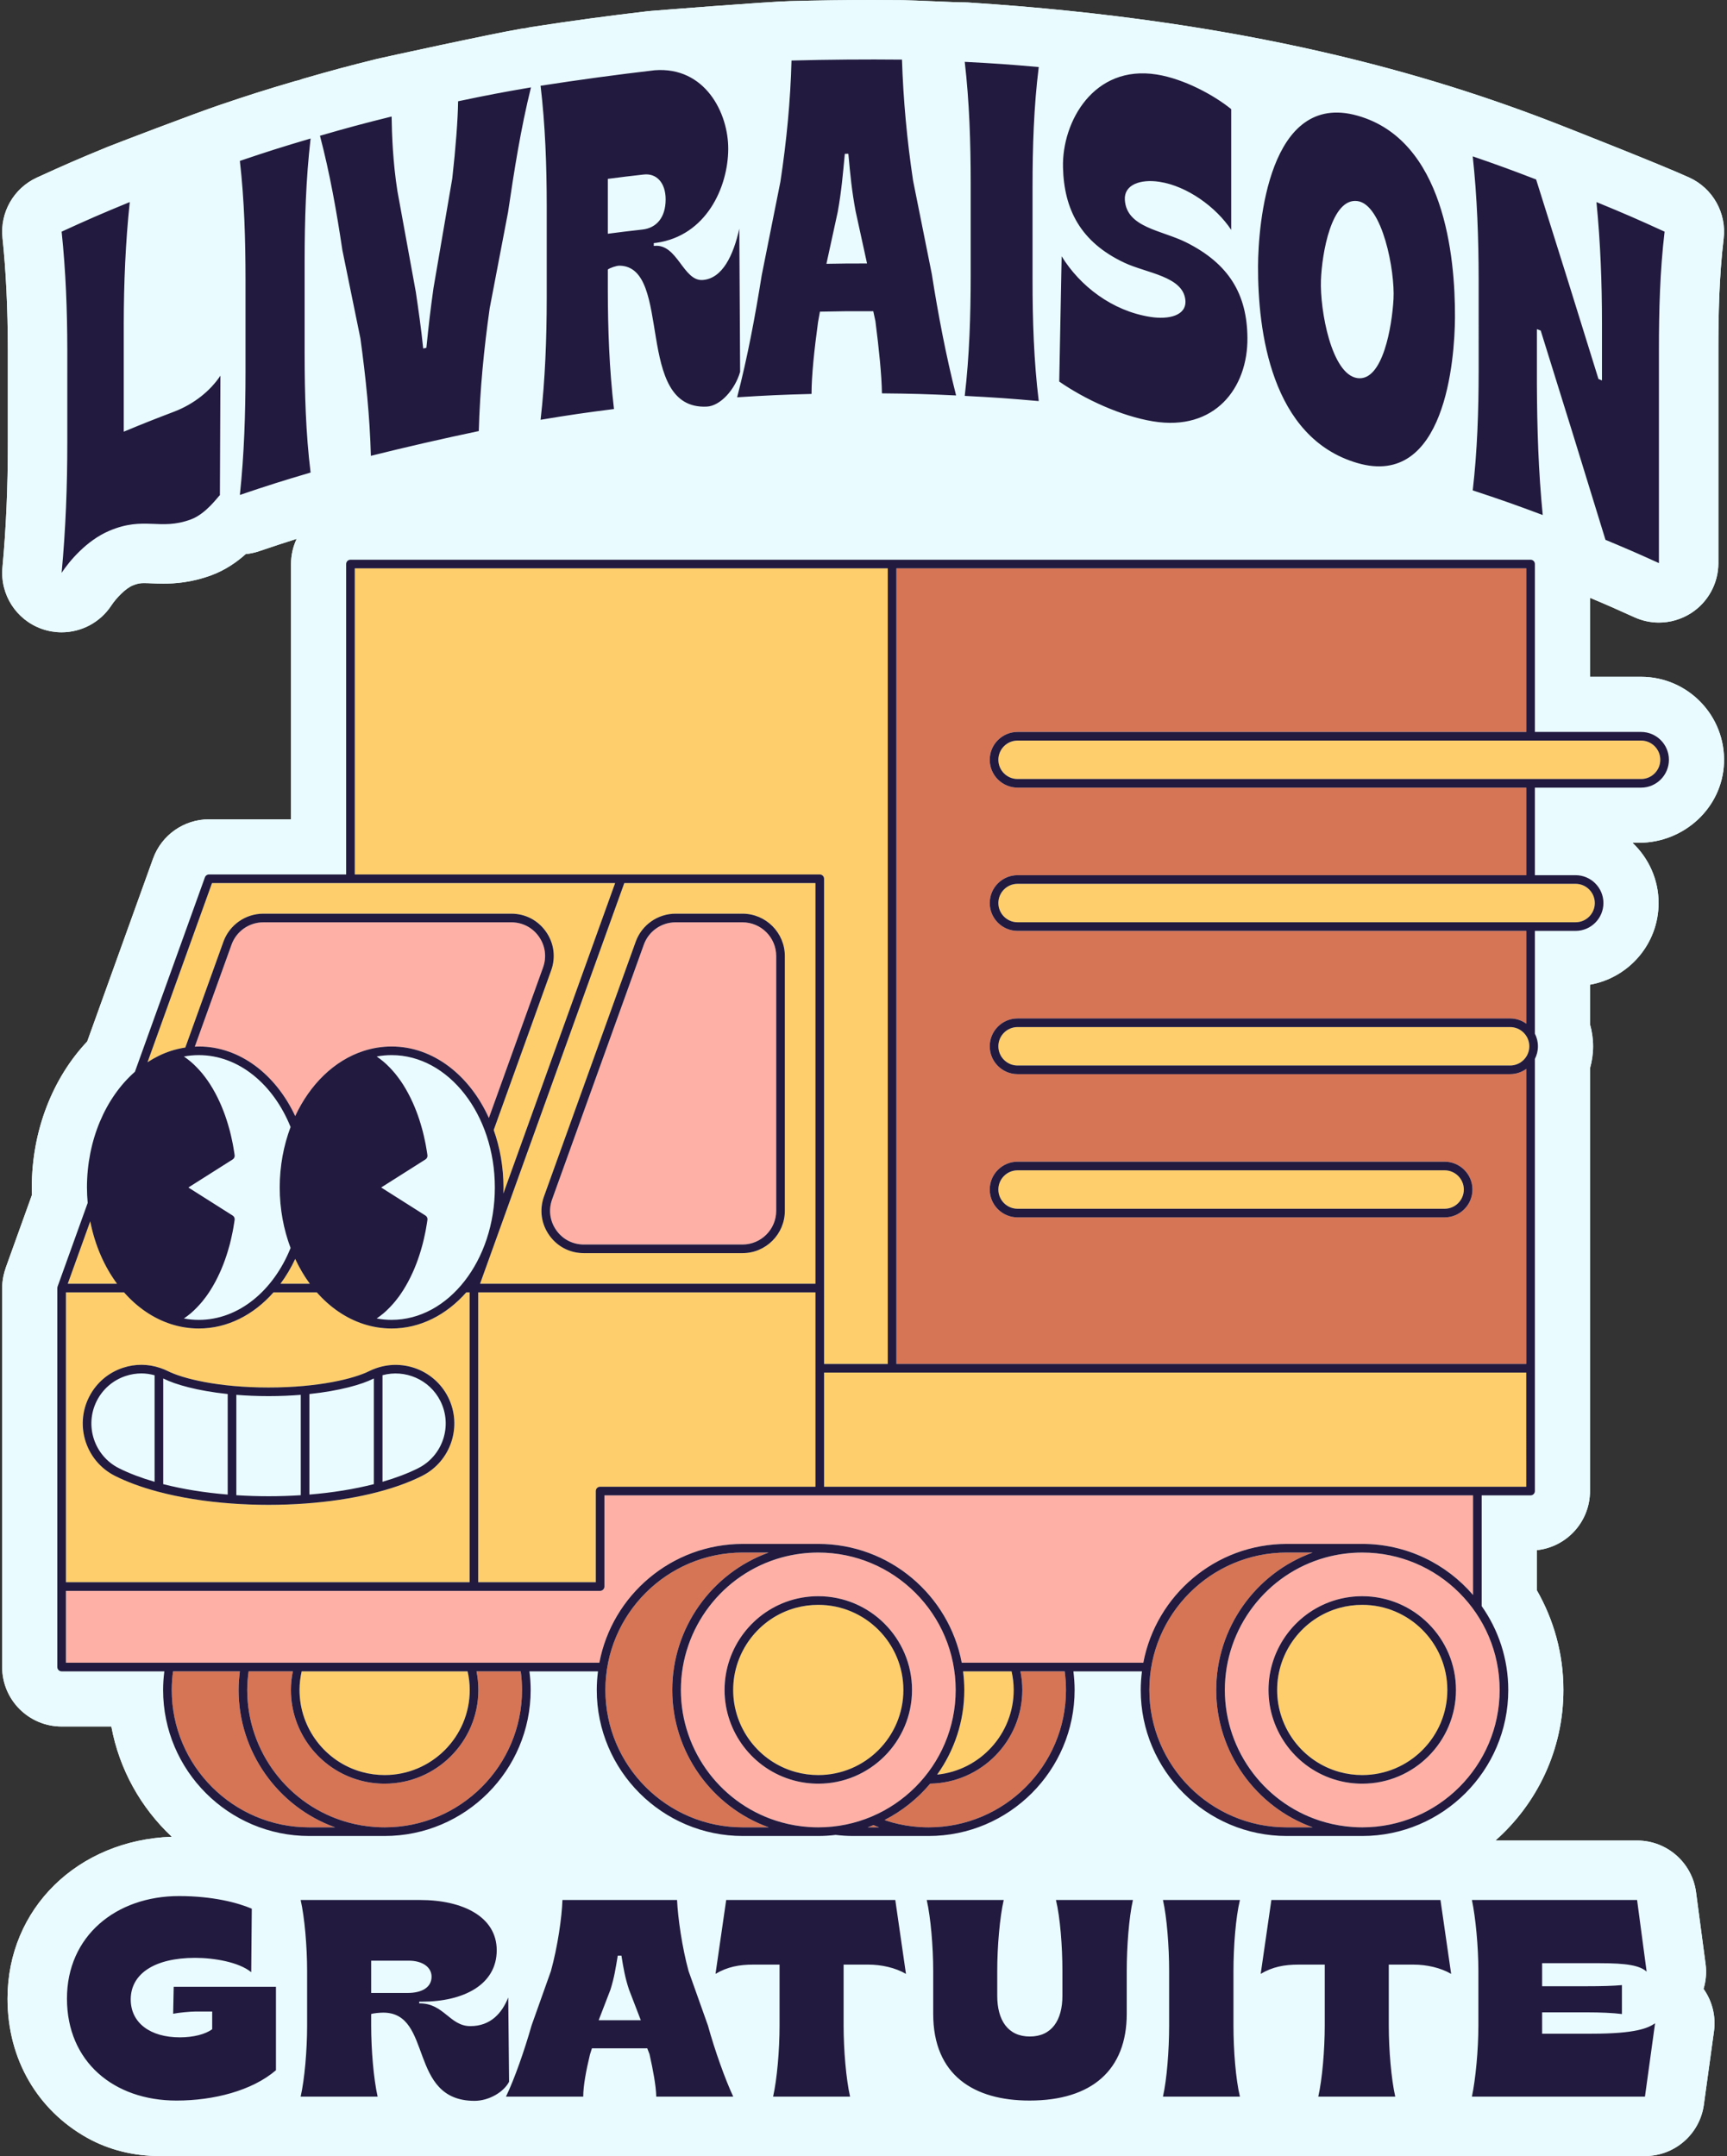
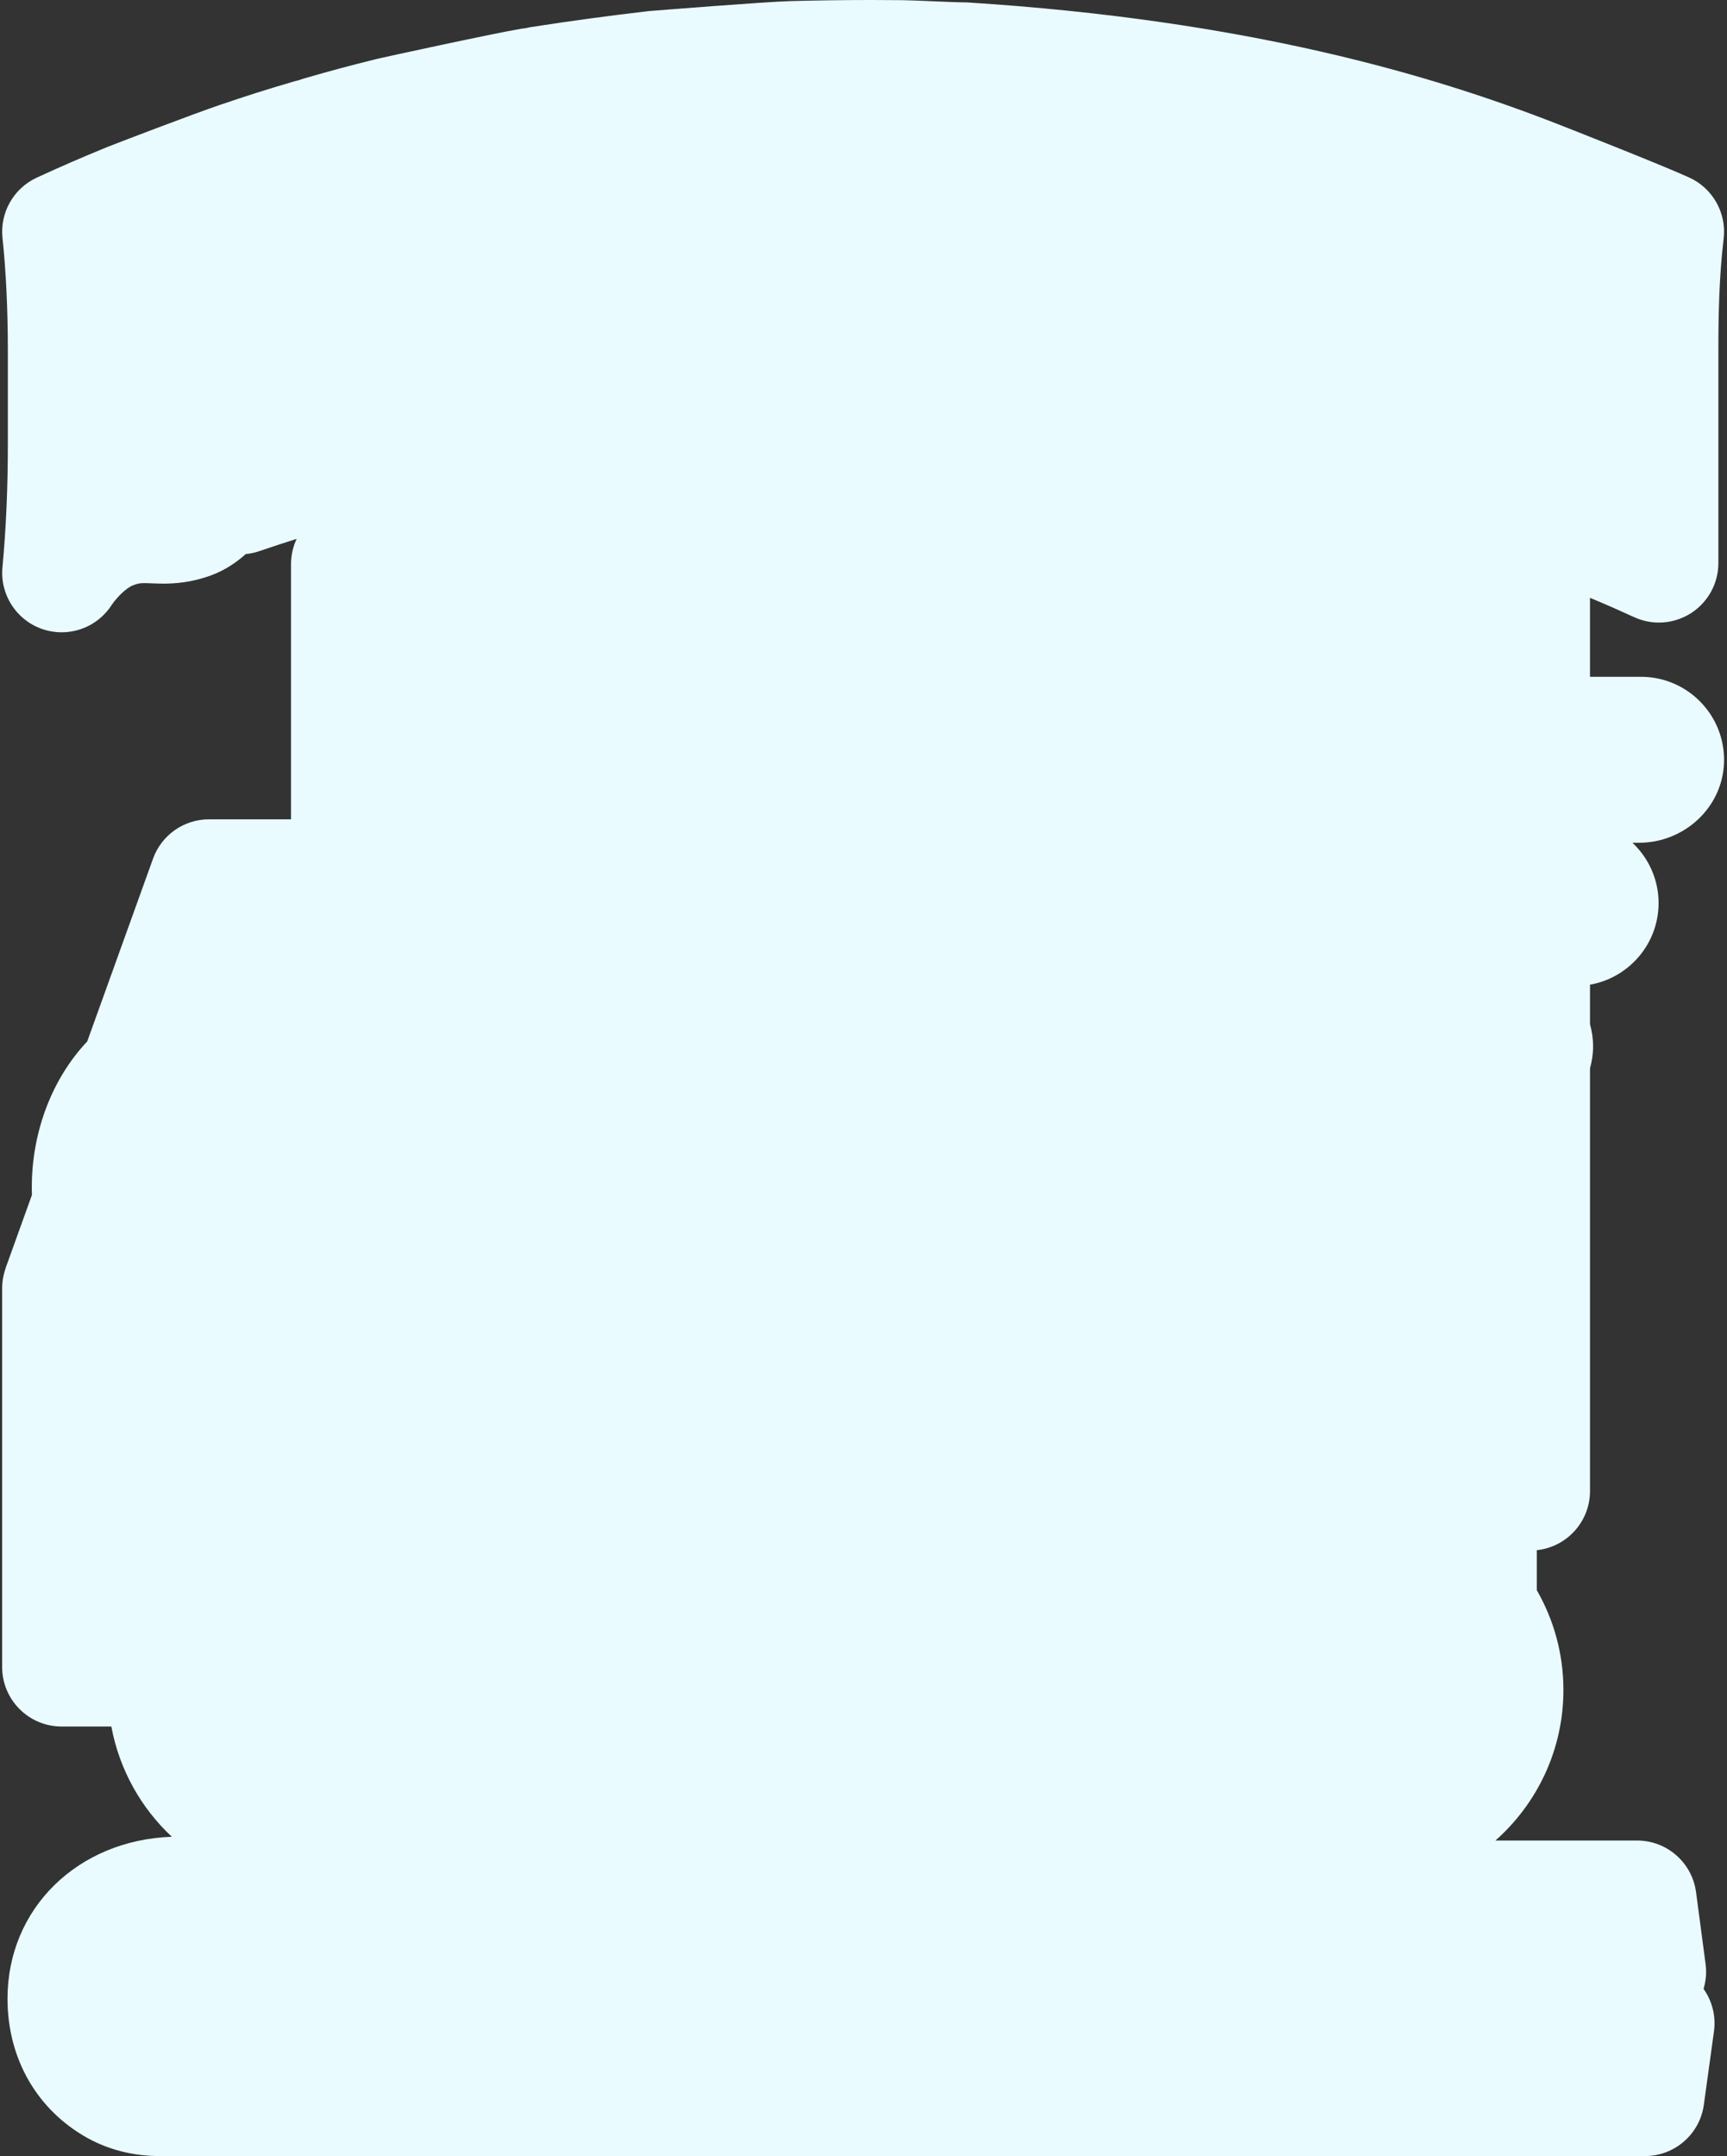
<svg xmlns="http://www.w3.org/2000/svg" height="500.0" preserveAspectRatio="xMidYMid meet" version="1.0" viewBox="-0.5 0.0 400.5 500.0" width="400.5" zoomAndPan="magnify">
  <rect x="-0.5" y="0.0" width="400.5" height="500.0" fill="#333333" stroke="none" />
  <g id="change1_1">
    <path d="M379.601,195.44h-1.524c3.713,3.516,6.057,8.469,6.057,13.975c0,9.474-6.884,17.343-15.905,18.938v9.169 c0.453,1.634,0.719,3.348,0.719,5.121c0,1.773-0.266,3.477-0.719,5.111v98.021c0,7.13-5.407,12.99-12.34,13.718v9.278 c3.919,6.825,6.175,14.723,6.175,23.133c0,13.886-6.106,26.374-15.767,34.922h32.854c6.914,0,12.753,5.121,13.669,11.966 l2.206,16.614c0.276,1.989,0.098,3.969-0.463,5.821c1.989,2.807,2.905,6.323,2.413,9.868l-2.344,17.008 c-0.936,6.815-6.775,11.897-13.66,11.897H36.519c-5.842,0-11.643-1.355-16.747-4.196c-0.035-0.019-0.07-0.039-0.104-0.058 c-11.316-6.342-18.426-18.022-18.426-32.263c0-20.888,16.27-36.754,38.104-37.532c-7.14-6.677-12.173-15.57-14.024-25.567H13.788 C6.173,400.384,0,394.211,0,386.596V298.71c0-0.492,0.029-0.965,0.079-1.438c0-0.01,0-0.02,0.01-0.039 c0.049-0.503,0.138-1.005,0.246-1.497c0.02-0.118,0.06-0.227,0.089-0.345c0.099-0.404,0.207-0.788,0.345-1.172 c0.02-0.059,0.029-0.128,0.049-0.187l6.086-16.909c-0.01-0.581-0.03-1.152-0.03-1.734c0-13.226,4.885-25.438,12.852-33.869 l15.265-42.397c1.97-5.476,7.16-9.119,12.971-9.119h19.027v-59.208c0-2.088,0.473-4.058,1.31-5.83 c-2.679,0.837-5.209,1.674-8.755,2.876c-0.995,0.335-2.029,0.552-3.053,0.65c-2.147,1.911-4.747,3.712-7.947,4.904 c-4.737,1.743-8.637,1.95-11.158,1.95c-0.926,0-1.832-0.03-2.738-0.069c-0.562-0.02-1.113-0.049-1.694-0.049 c-0.866,0-1.487,0.039-2.728,0.561c-1.625,0.69-3.772,2.895-4.915,4.639c-2.61,3.959-6.982,6.205-11.522,6.205 c-1.526,0-3.063-0.256-4.56-0.778c-5.978-2.098-9.75-7.987-9.159-14.29c0.847-9.119,1.261-18.594,1.25-28.964V81.121 C1.3,71.42,0.896,62.931,0.079,55.17c-0.62-5.889,2.59-11.513,7.967-13.985c6.411-2.935,9.77-4.392,16.309-7.081 c1.694-0.689,20.087-7.733,26.354-9.848c6.667-2.255,10.144-3.358,16.919-5.357c0.384-0.118,0.768-0.207,1.152-0.286 c0.354-0.128,0.709-0.266,1.083-0.374C76.62,16.289,80.146,15.344,87,13.64c1.093-0.266,26.364-5.781,33.307-6.963 c0.394-0.069,0.788-0.118,1.172-0.157c0.414-0.099,0.837-0.187,1.271-0.256c9.041-1.408,17.865-2.6,26.965-3.663 c0.167-0.02,0.335-0.039,0.512-0.049c0.818-0.069,26.926-2.147,32.46-2.294C188.989,0.088,195.361,0,201.635,0 c2.383,0,4.776,0.02,7.169,0.039c2.807,0.029,11.995,0.512,14.428,0.512c0.236,0,0.473,0.005,0.709,0.02 c64.847,4.118,107.507,16.771,136.754,28.186c2.457,0.959,24.188,9.504,30.579,12.428c5.446,2.501,8.657,8.223,7.948,14.162 C398.148,64.369,398,73.439,398,81.121v49.468c0,4.678-2.383,9.051-6.323,11.592c-2.265,1.447-4.855,2.196-7.465,2.196 c-1.94,0-3.88-0.414-5.702-1.241c-4.186-1.9-6.51-2.925-10.282-4.501v18.318h11.838c10.867,0,19.659,9.049,19.239,19.997 C398.906,187.359,390.019,195.44,379.601,195.44z" fill="#E9FBFF" />
  </g>
  <g id="change2_1">
-     <path d="M341.105,346.78v23.105c-6.215-7.242-15.423-11.843-25.692-11.843h-17.507 c-16.516,0-30.3,11.886-33.268,27.552h-42.111c-2.967-15.666-16.749-27.552-33.262-27.552H171.76 c-16.516,0-30.3,11.886-33.268,27.552H14.792v-16.668h123.877c0.552,0,1-0.448,1-1V346.78H341.105z M127.538,278.138 c-0.875,2.429-0.525,5.034,0.96,7.147c1.484,2.112,3.816,3.324,6.398,3.324h36.792c4.312,0,7.821-3.509,7.821-7.821v-59.08 c0-4.312-3.509-7.821-7.821-7.821h-15.522c-3.288,0-6.245,2.079-7.359,5.172L127.538,278.138z M124.479,217.211 c-1.485-2.113-3.817-3.324-6.399-3.324H60.555c-3.288,0-6.245,2.079-7.359,5.172l-8.519,23.663c0.309-0.014,0.617-0.037,0.926-0.037 c9.513,0,17.841,6.489,22.358,16.135c3.408-7.314,9.014-12.89,15.877-15.108c0,0,0.001,0,0.002,0 c2.114-0.681,4.291-1.026,6.471-1.026c9.658,0,18.094,6.689,22.561,16.579l12.567-34.907 C126.314,221.928,125.964,219.323,124.479,217.211z M189.267,423.77c-0.719,0-1.438-0.024-2.153-0.072 c-2.146-0.144-4.271-0.504-6.338-1.075c-13.764-3.788-23.376-16.418-23.376-30.714c0-14.298,9.613-26.933,23.375-30.726 c2.763-0.757,5.621-1.141,8.492-1.141c17.568,0,31.861,14.295,31.861,31.867C221.127,409.477,206.834,423.77,189.267,423.77z M189.267,370.17c-1.967,0-3.917,0.261-5.799,0.777c-9.385,2.586-15.939,11.207-15.939,20.962c0,9.753,6.557,18.368,15.944,20.951 c1.878,0.519,3.828,0.782,5.794,0.782c11.983,0,21.733-9.75,21.733-21.733C211,379.922,201.25,370.17,189.267,370.17z M347.275,391.909c0,17.568-14.293,31.861-31.861,31.861c-0.719,0-1.437-0.024-2.153-0.072c-2.146-0.144-4.27-0.504-6.338-1.075 c-13.763-3.788-23.376-16.418-23.376-30.714c0-14.298,9.613-26.933,23.375-30.726c2.764-0.757,5.621-1.141,8.492-1.141 C332.982,360.042,347.275,374.338,347.275,391.909z M337.146,391.909c0-11.987-9.75-21.739-21.733-21.739 c-1.967,0-3.918,0.261-5.799,0.777c-9.385,2.586-15.94,11.207-15.94,20.962c0,9.753,6.557,18.368,15.945,20.951 c1.878,0.519,3.827,0.782,5.794,0.782C327.397,413.642,337.146,403.893,337.146,391.909z" fill="#FFB0A6" />
-   </g>
+     </g>
  <g id="change3_1">
-     <path d="M110.002,387.594h10.26c0.192,1.412,0.3,2.851,0.3,4.315c0,17.568-14.293,31.861-31.861,31.861 c-0.719,0-1.438-0.024-2.153-0.072c-2.147-0.144-4.271-0.504-6.338-1.075c-13.763-3.788-23.376-16.418-23.376-30.714 c0-1.46,0.125-2.897,0.32-4.315h10.26c-0.286,1.403-0.452,2.844-0.452,4.315c0,9.753,6.558,18.368,15.945,20.951 c1.878,0.519,3.828,0.782,5.794,0.782c11.983,0,21.732-9.75,21.732-21.733C110.433,390.432,110.284,388.989,110.002,387.594z M71.194,423.77h6.02c-13.298-4.786-22.38-17.537-22.38-31.861c0-1.459,0.118-2.895,0.301-4.315H39.627 c-0.192,1.412-0.3,2.851-0.3,4.315C39.327,409.477,53.623,423.77,71.194,423.77z M236.581,391.909 c0,11.86-9.552,21.526-21.366,21.724c-2.914,3.475-6.513,6.353-10.584,8.436c0.571,0.193,1.14,0.393,1.727,0.554 c2.067,0.571,4.191,0.931,6.338,1.075c0.716,0.048,1.434,0.072,2.153,0.072c17.568,0,31.861-14.293,31.861-31.861 c0-1.464-0.108-2.903-0.3-4.315h-10.26C236.431,388.989,236.581,390.432,236.581,391.909z M202.072,423.248 c-0.445,0.182-0.892,0.358-1.346,0.522h2.635C202.922,423.612,202.501,423.423,202.072,423.248z M353.445,182.656v20.305H235.484 c-3.561,0-6.458,2.897-6.458,6.458s2.897,6.458,6.458,6.458h117.961v21.513c-1.058-0.757-2.349-1.208-3.746-1.208H235.484 c-3.561,0-6.458,2.897-6.458,6.458c0,3.561,2.897,6.458,6.458,6.458h114.215c1.397,0,2.688-0.451,3.746-1.208v68.414H207.379 V131.798h146.065v37.942H235.484c-3.561,0-6.458,2.897-6.458,6.458c0,3.561,2.897,6.458,6.458,6.458H353.445z M229.026,275.859 c0,3.561,2.897,6.458,6.458,6.458h99.028c3.561,0,6.458-2.897,6.458-6.458c0-3.561-2.896-6.458-6.458-6.458h-99.028 C231.923,269.401,229.026,272.298,229.026,275.859z M171.76,423.77h6.02c-13.298-4.786-22.38-17.537-22.38-31.861 c0-14.32,9.076-27.071,22.365-31.867h-6.004c-17.572,0-31.867,14.295-31.867,31.867C139.893,409.477,154.188,423.77,171.76,423.77z M281.547,391.909c0-14.32,9.075-27.071,22.365-31.867h-6.005c-17.571,0-31.867,14.295-31.867,31.867 c0,17.568,14.296,31.861,31.867,31.861h6.02C290.628,418.984,281.547,406.234,281.547,391.909z" fill="#D67456" />
-   </g>
+     </g>
  <g id="change4_1">
-     <path d="M69.456,387.594h38.488c0.312,1.391,0.49,2.832,0.49,4.315c0,10.881-8.852,19.733-19.732,19.733 c-1.787,0-3.558-0.239-5.263-0.71c-8.523-2.345-14.477-10.167-14.477-19.023C68.961,390.434,69.141,388.992,69.456,387.594z M223.127,391.909c0,7.315-2.339,14.091-6.299,19.633c9.954-0.997,17.752-9.42,17.752-19.633c0-1.484-0.178-2.924-0.49-4.315 h-11.248C223.024,389.008,223.127,390.446,223.127,391.909z M189.606,202.791c0.553,0,1,0.448,1,1v112.513h14.773V131.798H81.775 v70.993H189.606z M144.277,204.791h44.329v92.914h-77.779L144.277,204.791z M146.926,218.381l-21.27,59.08 c-1.098,3.051-0.659,6.322,1.206,8.975c1.864,2.652,4.793,4.174,8.035,4.174h36.792c5.415,0,9.821-4.406,9.821-9.821v-59.08 c0-5.416-4.406-9.821-9.821-9.821h-15.522C152.038,211.887,148.325,214.497,146.926,218.381z M67.961,291.95 c-0.972,2.076-2.121,4.005-3.42,5.755h6.811C70.055,295.953,68.925,294.018,67.961,291.95z M48.666,204.791l-14.957,41.544 c1.7-1.104,3.508-2.004,5.422-2.623c0,0,0.001,0,0.002,0c1.101-0.355,2.219-0.613,3.345-0.784l8.837-24.546 c1.399-3.884,5.112-6.494,9.241-6.494h57.525c3.242,0,6.171,1.521,8.035,4.174c1.864,2.652,2.304,5.923,1.205,8.974l-13.327,37.018 c1.45,4.075,2.264,8.585,2.264,13.332c0,0.472-0.013,0.94-0.028,1.407l25.921-72.001H48.666z M26.643,297.705 c-2.987-4.038-5.148-9.008-6.216-14.478l-5.212,14.478H26.643z M14.792,299.705h13.473c3.028,3.435,6.715,6.012,10.866,7.354 c0.001,0,0.001,0,0.002,0c2.114,0.681,4.291,1.026,6.471,1.026c6.652,0,12.726-3.174,17.323-8.38h10.047 c3.028,3.435,6.715,6.012,10.866,7.354c0.001,0,0.001,0,0.002,0c2.114,0.681,4.291,1.026,6.471,1.026 c6.652,0,12.726-3.174,17.323-8.38h0.77v67.221H14.792V299.705z M86.926,317.231c-0.052,0.015-0.104,0.026-0.153,0.05 c-0.548,0.192-1.093,0.407-1.625,0.674c-3.498,1.758-11.718,3.811-23.37,3.811c-11.65,0-19.871-2.053-23.37-3.811 c-0.531-0.267-1.077-0.484-1.629-0.677c-0.041-0.02-0.085-0.029-0.129-0.043c-2.786-0.948-5.787-0.98-8.629-0.039 c-3.451,1.143-6.25,3.561-7.882,6.81c-3.368,6.705-0.654,14.9,6.051,18.269c2.801,1.407,6.099,2.612,9.759,3.6 c0.042,0.019,0.089,0.022,0.133,0.035c5.129,1.375,10.973,2.317,17.214,2.766c0.004,0,0.007,0.002,0.011,0.002 c0.002,0,0.003-0.001,0.005-0.001c2.756,0.198,5.585,0.305,8.466,0.305c2.882,0,5.71-0.107,8.467-0.305 c0.002,0,0.003,0.001,0.005,0.001c0.004,0,0.007-0.002,0.012-0.002c10.758-0.774,20.354-3.01,27.105-6.401 c6.704-3.368,9.419-11.563,6.051-18.269C100.341,317.885,93.243,315.106,86.926,317.231z M188.606,299.705h-78.203v67.221h27.265 V345.78c0-0.552,0.447-1,1-1h49.938V299.705z M189.267,372.17c-1.789,0-3.562,0.237-5.269,0.705 c-8.52,2.348-14.47,10.175-14.47,19.034c0,8.855,5.953,16.678,14.476,19.023c1.706,0.471,3.476,0.71,5.263,0.71 c10.88,0,19.733-8.852,19.733-19.733C209,381.025,200.147,372.17,189.267,372.17z M315.414,372.17c-1.789,0-3.562,0.237-5.269,0.705 c-8.52,2.348-14.47,10.175-14.47,19.034c0,8.855,5.953,16.678,14.476,19.023c1.706,0.471,3.476,0.71,5.263,0.71 c10.881,0,19.733-8.852,19.733-19.733C335.146,381.025,326.294,372.17,315.414,372.17z M190.606,318.306v26.474h162.838v-26.474 H190.606z M380.071,180.656c2.458,0,4.458-2,4.458-4.458s-2-4.458-4.458-4.458H235.484c-2.458,0-4.458,2-4.458,4.458 s2,4.458,4.458,4.458H380.071z M235.484,204.961c-2.458,0-4.458,2-4.458,4.458s2,4.458,4.458,4.458h129.401 c2.458,0,4.458-2,4.458-4.458s-2-4.458-4.458-4.458H235.484z M235.484,238.181c-2.458,0-4.458,2-4.458,4.458s2,4.458,4.458,4.458 h114.215c2.458,0,4.458-2,4.458-4.458s-2-4.458-4.458-4.458H235.484z M235.484,280.317h99.028c2.458,0,4.458-2,4.458-4.458 s-2-4.458-4.458-4.458h-99.028c-2.458,0-4.458,2-4.458,4.458S233.026,280.317,235.484,280.317z" fill="#FFCE6C" />
-   </g>
+     </g>
  <g id="change1_2">
-     <path d="M145.372,461.396l2.736,7.101h-9.771l2.736-7.101c0.912-2.931,1.172-4.82,1.693-7.883h0.847 C144.069,456.38,144.46,458.66,145.372,461.396z M379.601,195.44h-1.524c3.713,3.516,6.057,8.469,6.057,13.975 c0,9.474-6.884,17.343-15.905,18.938v9.169c0.453,1.634,0.719,3.348,0.719,5.121c0,1.773-0.266,3.477-0.719,5.111v98.021 c0,7.13-5.407,12.99-12.34,13.718v9.278c3.919,6.825,6.175,14.723,6.175,23.133c0,13.886-6.106,26.374-15.767,34.922h32.854 c6.914,0,12.753,5.121,13.669,11.966l2.206,16.614c0.276,1.989,0.098,3.969-0.463,5.821c1.989,2.807,2.905,6.323,2.413,9.868 l-2.344,17.008c-0.936,6.815-6.775,11.897-13.66,11.897H36.519c-5.842,0-11.643-1.355-16.747-4.196 c-0.035-0.019-0.07-0.039-0.104-0.058c-11.316-6.342-18.426-18.022-18.426-32.263c0-20.888,16.27-36.754,38.104-37.532 c-7.14-6.677-12.173-15.57-14.024-25.567H13.788C6.173,400.384,0,394.211,0,386.596V298.71c0-0.492,0.029-0.965,0.079-1.438 c0-0.01,0-0.02,0.01-0.039c0.049-0.503,0.138-1.005,0.246-1.497c0.02-0.118,0.06-0.227,0.089-0.345 c0.099-0.404,0.207-0.788,0.345-1.172c0.02-0.059,0.029-0.128,0.049-0.187l6.086-16.909c-0.01-0.581-0.03-1.152-0.03-1.734 c0-13.226,4.885-25.438,12.852-33.869l15.265-42.397c1.97-5.476,7.16-9.119,12.971-9.119h19.027v-59.208 c0-2.088,0.473-4.058,1.31-5.83c-2.679,0.837-5.209,1.674-8.755,2.876c-0.995,0.335-2.029,0.552-3.053,0.65 c-2.147,1.911-4.747,3.712-7.947,4.904c-4.737,1.743-8.637,1.95-11.158,1.95c-0.926,0-1.832-0.03-2.738-0.069 c-0.562-0.02-1.113-0.049-1.694-0.049c-0.866,0-1.487,0.039-2.728,0.561c-1.625,0.69-3.772,2.895-4.915,4.639 c-2.61,3.959-6.982,6.205-11.522,6.205c-1.526,0-3.063-0.256-4.56-0.778c-5.978-2.098-9.75-7.987-9.159-14.29 c0.847-9.119,1.261-18.594,1.25-28.964V81.121C1.3,71.42,0.896,62.931,0.079,55.17c-0.62-5.889,2.59-11.513,7.967-13.985 c6.411-2.935,9.77-4.392,16.309-7.081c1.694-0.689,20.087-7.733,26.354-9.848c6.667-2.255,10.144-3.358,16.919-5.357 c0.384-0.118,0.768-0.207,1.152-0.286c0.354-0.128,0.709-0.266,1.083-0.374C76.62,16.289,80.146,15.344,87,13.64 c1.093-0.266,26.364-5.781,33.307-6.963c0.394-0.069,0.788-0.118,1.172-0.157c0.414-0.099,0.837-0.187,1.271-0.256 c9.041-1.408,17.865-2.6,26.965-3.663c0.167-0.02,0.335-0.039,0.512-0.049c0.818-0.069,26.926-2.147,32.46-2.294 C188.989,0.088,195.361,0,201.635,0c2.383,0,4.776,0.02,7.169,0.039c2.807,0.029,11.995,0.512,14.428,0.512 c0.236,0,0.473,0.005,0.709,0.02c64.847,4.118,107.507,16.771,136.754,28.186c2.457,0.959,24.188,9.504,30.579,12.428 c5.446,2.501,8.657,8.223,7.948,14.162C398.148,64.369,398,73.439,398,81.121v49.468c0,4.678-2.383,9.051-6.323,11.592 c-2.265,1.447-4.855,2.196-7.465,2.196c-1.94,0-3.88-0.414-5.702-1.241c-4.186-1.9-6.51-2.925-10.282-4.501v18.318h11.838 c10.867,0,19.659,9.049,19.239,19.997C398.906,187.359,390.019,195.44,379.601,195.44z M50.616,87.118 c-2.312,3.467-6.041,6.563-10.796,8.374c-4.674,1.78-6.999,2.703-11.621,4.62c0-8.337,0-16.673,0-25.009 c0.015-9.42,0.397-18.858,1.395-28.241c-6.373,2.615-9.535,3.987-15.802,6.861c0.961,9.102,1.302,18.26,1.316,27.397v21.468 c0.007,10.082-0.376,20.208-1.316,30.257c1.772-2.693,5.779-7.508,11.045-9.744c8.159-3.464,11.735,0.017,18.924-2.64 c3.536-1.307,6.263-5.249,6.737-5.636C50.537,105.589,50.577,96.353,50.616,87.118z M342.405,64.712V86.18 c-0.009,9.184-0.313,18.4-1.371,27.542c6.537,2.157,9.785,3.299,16.233,5.714c-1.001-10.058-1.308-20.181-1.354-30.272V76.327 c0.354,0.131,0.53,0.197,0.883,0.329c5.058,16.166,10.065,32.343,15.022,48.532c4.99,2.079,7.47,3.158,12.395,5.396 c0-16.489,0-32.977,0-49.465c0.001-9.133,0.235-18.307,1.316-27.397c-6.267-2.873-9.429-4.245-15.801-6.861 c0.923,9.356,1.279,18.803,1.278,28.193v13.169c-0.325-0.135-0.488-0.202-0.813-0.336c-4.773-15.431-9.591-30.852-14.456-46.262 c-5.844-2.252-8.786-3.325-14.702-5.365C342.057,45.71,342.393,55.223,342.405,64.712z M291.247,61.734 c-0.05,14.852,2.931,39.802,23.052,45.649c20.359,5.916,22.562-24.038,22.615-33.729c0.079-14.289-2.535-41.18-22.615-46.833 C293.694,21.019,291.279,52.128,291.247,61.734z M245.141,88.482c5.957,4.135,14.31,7.998,21.745,9.228 c14.316,2.368,22.028-7.713,21.9-19.432c-0.11-10.054-4.272-17.087-14.177-22.057c-5.684-2.852-13.875-3.416-14.252-9.895 c-0.201-3.464,3.549-4.845,8.019-4.165c6.396,0.972,13.134,5.833,16.65,11.15c0-9.332,0-18.665,0-27.997 c-3.886-3.175-10.885-7.018-17.271-8.035c-14.615-2.326-21.982,10.943-21.74,21.494c0.224,9.764,4.054,17.362,14.217,22.147 c5.173,2.436,13.605,3.152,14.16,8.645c0.366,3.623-3.835,4.603-8.127,3.928c-8.898-1.399-16.335-7.193-20.562-14.058 C245.516,69.117,245.329,78.8,245.141,88.482z M224.608,42.414c0,7.156,0,14.312,0,21.468c-0.006,9.311-0.293,18.656-1.379,27.924 c6.873,0.354,10.307,0.595,17.162,1.206c-1.146-9.33-1.435-18.747-1.438-28.124V43.421c0.003-9.292,0.281-18.627,1.438-27.871 c-6.855-0.611-10.289-0.852-17.162-1.206C224.309,23.662,224.602,33.055,224.608,42.414z M176.153,63.807 c-1.52,9.49-3.279,18.975-5.705,28.326c6.894-0.44,10.345-0.595,17.251-0.775c0-4.205,0.628-10.198,1.507-16.636 c0.176-0.978,0.264-1.466,0.439-2.444c4.947-0.108,7.422-0.129,12.371-0.103c0.201,0.931,0.301,1.396,0.502,2.327 c0.817,6.423,1.444,12.405,1.507,16.721c6.882,0.065,10.324,0.163,17.199,0.486c-2.367-9.326-4.16-18.769-5.647-28.228 c-1.442-7.2-2.886-14.399-4.331-21.598c-1.398-9.302-2.27-18.678-2.574-28.055c-8.569-0.085-17.052-0.015-25.617,0.212 c-0.244,9.392-1.158,18.785-2.573,28.098C179.037,49.36,177.594,56.583,176.153,63.807z M126.29,47.651V69.12 c-0.012,9.415-0.355,18.858-1.425,28.231c6.79-1.127,10.196-1.626,17.023-2.494c-1.093-9.231-1.421-18.538-1.432-27.813v-4.537 c0.498-0.398,2.037-0.901,2.678-0.895c12.535,0.107,3.298,33.523,20.3,32.682c3.091-0.153,6.514-3.902,7.705-8.07 c-0.062-11.062-0.125-22.124-0.188-33.186c-1.379,6.173-3.886,11.525-8.455,11.896c-4.569,0.372-5.883-8.479-11.253-7.909 c-0.05,0.005-0.075,0.008-0.125,0.013v-0.664c0.225-0.024,0.337-0.036,0.562-0.059c11.608-1.627,16.637-12.864,16.702-21.7 c0.062-8.425-5.394-19.238-17.077-18.319c-8.876,1.034-17.625,2.223-26.44,3.593C125.954,29.102,126.28,38.393,126.29,47.651z M73.699,31.487c2.301,8.744,3.87,17.638,5.197,26.527c1.393,6.815,2.787,13.63,4.182,20.445c1.243,9.042,2.19,18.141,2.429,27.248 c8.324-2.074,16.61-3.974,25.028-5.74c0.249-9.523,1.192-19.042,2.527-28.494c1.417-7.424,2.837-14.847,4.258-22.27 c1.434-9.695,2.943-19.377,5.317-28.94c-6.784,1.161-10.166,1.806-16.899,3.225c-0.062,4.329-0.553,10.74-1.351,17.882 c-1.455,8.47-2.906,16.94-4.355,25.41c-0.735,5.255-1.103,8.438-1.653,13.875c-0.294,0.067-0.441,0.101-0.734,0.168 c-0.49-4.756-1.041-8.502-1.713-13.103c-1.425-7.811-2.85-15.622-4.274-23.433c-1.037-6.607-1.28-12.963-1.341-17.264 C83.635,28.68,80.31,29.573,73.699,31.487z M71.531,109.584c-1.128-9.151-1.382-18.39-1.384-27.586V60.53 c0.005-9.473,0.293-18.978,1.384-28.408c-6.601,1.948-9.883,2.987-16.403,5.193c1.047,9.147,1.305,18.37,1.31,27.557V86.34 c-0.008,9.483-0.299,18.992-1.31,28.438C61.648,112.571,64.93,111.533,71.531,109.584z M63.497,460.745H39.784l-0.13,6.253 c1.237-0.261,4.039-0.521,5.276-0.521h3.778v4.105c-1.563,1.172-4.364,1.889-7.492,1.889c-6.905,0-11.4-3.387-11.4-8.794 c0-5.994,5.603-9.642,14.918-9.642c4.43,0,10.163,0.977,13.028,3.323l0.13-14.722c-3.192-1.369-8.989-2.931-16.872-2.931 c-14.592,0-25.992,9.25-25.992,23.777c0,14.592,10.814,23.647,25.406,23.647c8.599,0,17.523-2.279,23.061-7.035V460.745z M117.561,482.763l-0.196-19.543c-1.433,3.583-4.039,6.645-8.794,6.645s-6.124-5.277-11.726-5.277h-0.13v-0.391h0.586 c9.771,0,17.394-3.974,17.394-11.922c0-7.752-7.817-11.66-17.784-11.66H69.224c0.912,4.038,1.499,10.749,1.499,16.482v12.637 c0,5.733-0.587,12.442-1.499,16.482h17.849c-0.912-4.039-1.499-10.749-1.499-16.482v-2.671c0.521-0.195,2.02-0.326,2.802-0.326 c11.595,0,5.667,20.456,21.171,20.456C112.87,487.193,116.323,485.173,117.561,482.763z M169.54,486.216 c-1.889-4.039-4.299-10.814-5.863-16.482l-4.495-12.637c-1.499-5.472-2.476-12.312-2.671-16.482h-26.579 c-0.13,4.038-1.107,10.814-2.671,16.482l-4.495,12.637c-1.629,5.733-3.974,12.442-5.928,16.482h17.915 c0-2.476,0.652-5.994,1.563-9.771l0.456-1.433h12.833l0.521,1.368c0.847,3.779,1.499,7.296,1.563,9.837H169.54z M209.599,457.748 l-2.475-17.133h-39.216l-2.476,17.133c2.736-1.628,5.472-2.15,8.794-2.15h6.058v14.136c0,5.733-0.586,12.442-1.499,16.482h17.85 c-0.912-4.039-1.498-10.749-1.498-16.482v-14.136h5.667C203.932,455.598,207.124,456.315,209.599,457.748z M262.23,440.615h-17.85 c0.978,4.038,1.499,10.749,1.499,16.482v5.732c0,5.668-2.476,9.446-7.556,9.446c-5.082,0-7.557-3.779-7.557-9.446v-5.732 c0-5.733,0.586-12.443,1.499-16.482h-17.849c0.912,4.038,1.498,10.749,1.498,16.482v9.901c0,14.267,9.446,20.129,22.344,20.129 c14.462,0,22.54-7.101,22.54-20.129v-9.901C260.797,451.364,261.318,444.654,262.23,440.615z M285.547,469.734v-12.637 c0-5.733,0.521-12.443,1.498-16.482h-17.849c0.912,4.038,1.433,10.749,1.433,16.482v12.637c0,5.733-0.521,12.442-1.433,16.482 h17.849C286.068,482.176,285.547,475.467,285.547,469.734z M336.03,457.748l-2.476-17.133h-39.216l-2.476,17.133 c2.736-1.628,5.472-2.15,8.794-2.15h6.059v14.136c0,5.733-0.586,12.442-1.499,16.482h17.85c-0.913-4.039-1.499-10.749-1.499-16.482 v-14.136h5.667C330.362,455.598,333.554,456.315,336.03,457.748z M340.846,440.615c0.847,4.038,1.499,10.749,1.499,16.482v12.637 c0,5.733-0.652,12.442-1.499,16.482h40.128l2.345-17.003c-1.628,1.108-4.429,2.411-14.722,2.411h-11.466v-4.951h10.488 c3.062,0,5.993,0.13,8.013,0.39v-6.71c-2.02,0.196-4.951,0.261-8.013,0.261h-10.488v-5.342h13.29c6.384,0,9.315,0.521,10.944,1.954 l-2.215-16.611H340.846z M355.445,202.961v-20.305h24.626c3.561,0,6.458-2.897,6.458-6.458c0-3.561-2.896-6.458-6.458-6.458h-24.626 v-38.942c0-0.552-0.448-1-1-1H80.775c-0.552,0-1,0.448-1,1v71.993H47.962c-0.422,0-0.798,0.265-0.941,0.661L30.785,248.55 c-6.809,5.977-11.12,15.882-11.12,26.835c0,1.207,0.07,2.395,0.172,3.573l-6.987,19.408c-0.036,0.1-0.049,0.203-0.053,0.307 c0,0.011-0.006,0.021-0.006,0.032v87.889c0,0.552,0.448,1,1,1h23.819c-0.181,1.414-0.284,2.852-0.284,4.315 c0,18.671,15.193,33.861,33.867,33.861h17.507c18.671,0,33.861-15.19,33.861-33.861c0-1.463-0.104-2.901-0.285-4.315h15.9 c-0.181,1.414-0.285,2.852-0.285,4.315c0,18.671,15.193,33.861,33.867,33.861h17.507c1.367,0,2.712-0.091,4.037-0.249 c1.325,0.158,2.671,0.249,4.038,0.249h17.507c18.671,0,33.861-15.19,33.861-33.861c0-1.463-0.104-2.901-0.284-4.315h15.899 c-0.181,1.414-0.285,2.852-0.285,4.315c0,18.671,15.193,33.861,33.867,33.861h17.507c18.671,0,33.861-15.19,33.861-33.861 c0-7.237-2.289-13.945-6.169-19.454V346.78h11.339c0.552,0,1-0.448,1-1v-28.474c0,0,0,0,0-0.001c0-0.001,0-0.001,0-0.002v-71.732 c0.451-0.881,0.711-1.876,0.711-2.933c0-1.056-0.26-2.051-0.711-2.933v-23.83h9.44c3.561,0,6.458-2.897,6.458-6.458 s-2.896-6.458-6.458-6.458H355.445z M99.581,458.399c0-2.279-2.215-3.712-5.276-3.712h-8.729v7.491h8.404 C97.366,462.178,99.581,460.875,99.581,458.399z M314.299,87.685c5.896,0.817,8.01-12.048,8.363-18.312 c0.369-6.55-2.565-21.969-8.363-22.742c-6.04-0.806-8.241,12.155-8.465,18.35C305.582,71.924,308.265,86.849,314.299,87.685z M200.571,61.102c-1.055-4.827-1.582-7.239-2.637-12.06c-0.879-4.644-1.256-8.515-1.696-13.38c-0.326,0.003-0.489,0.004-0.816,0.007 c-0.502,5.205-0.754,8.417-1.633,13.407c-1.055,4.838-1.582,7.259-2.637,12.103C194.919,61.11,196.803,61.095,200.571,61.102z M148.497,53.23c3.244-0.365,5.369-2.784,5.369-6.99c0-3.873-2.125-6.098-5.058-5.771c-3.345,0.374-5.015,0.576-8.353,1.011 c0,5.09,0,7.636,0,12.726C143.668,53.788,145.277,53.592,148.497,53.23z M42.957,245.589c0.182,0.133,0.389,0.292,0.586,0.463 c0.078,0.057,0.203,0.155,0.316,0.268c0.136,0.107,0.339,0.289,0.542,0.481c0.264,0.24,0.534,0.507,0.794,0.787 c0.179,0.182,0.377,0.396,0.565,0.61c0.218,0.234,0.437,0.485,0.653,0.747c0.214,0.26,0.428,0.535,0.636,0.818 c0.183,0.232,0.381,0.498,0.566,0.775c0.015,0.022,0.03,0.042,0.045,0.064c0.006,0.008,0.01,0.015,0.016,0.023 c0.18,0.25,0.376,0.548,0.572,0.858c0.82,1.292,1.566,2.678,2.216,4.117c0.096,0.187,0.202,0.428,0.297,0.67l0.242,0.582 c0.127,0.309,0.251,0.612,0.365,0.916c0.235,0.61,0.455,1.24,0.664,1.881c0.104,0.312,0.21,0.643,0.306,0.974 c0.099,0.309,0.198,0.656,0.286,0.992l0.003,0.012l0.188,0.683c0.089,0.351,0.172,0.694,0.256,1.048l0.002,0.007 c0,0.001,0,0.002,0,0.003l0.001,0.004c0.094,0.384,0.182,0.79,0.259,1.196c0.098,0.416,0.186,0.884,0.263,1.339 c0.082,0.414,0.149,0.851,0.216,1.29c0.038,0.224,0.077,0.474,0.106,0.71c0.048,0.384-0.13,0.762-0.457,0.969l-10.273,6.509 l10.273,6.508c0.327,0.207,0.505,0.585,0.457,0.969c-0.03,0.237-0.069,0.485-0.108,0.723c-0.064,0.426-0.132,0.864-0.218,1.302 c-0.073,0.431-0.161,0.899-0.267,1.355c-0.069,0.365-0.156,0.771-0.253,1.166c-0.082,0.349-0.167,0.696-0.251,1.031l-0.2,0.727 c-0.084,0.331-0.183,0.669-0.291,1.007c-0.088,0.305-0.193,0.636-0.3,0.954c-0.208,0.635-0.427,1.264-0.665,1.881 c-0.113,0.301-0.239,0.621-0.365,0.917l-0.247,0.593c-0.088,0.223-0.193,0.465-0.31,0.693c-0.631,1.401-1.377,2.787-2.198,4.078 c-0.18,0.286-0.37,0.564-0.553,0.831c-0.012,0.017-0.022,0.03-0.033,0.047c-0.004,0.005-0.008,0.011-0.012,0.017 c-0.176,0.271-0.397,0.565-0.618,0.847c-0.394,0.538-0.833,1.071-1.287,1.56c-0.156,0.19-0.357,0.396-0.558,0.601 c-0.002,0.002-0.005,0.005-0.007,0.007c0,0,0,0.001-0.001,0.001c-0.242,0.26-0.512,0.527-0.792,0.782l-0.564,0.502 c-0.038,0.039-0.089,0.083-0.146,0.129c-0.054,0.044-0.117,0.093-0.182,0.143c-0.147,0.131-0.355,0.291-0.553,0.436 c-0.236,0.18-0.477,0.358-0.728,0.523c-0.023,0.016-0.047,0.032-0.071,0.047c1.146,0.214,2.304,0.322,3.461,0.322 c9.263,0,17.309-6.782,21.29-16.673c-1.612-4.283-2.52-9.042-2.52-14.027c0-4.985,0.907-9.744,2.52-14.027 c-3.981-9.89-12.027-16.672-21.29-16.672c-1.157,0-2.314,0.108-3.46,0.322c0.025,0.017,0.052,0.034,0.078,0.052 C42.464,245.219,42.706,245.398,42.957,245.589z M90.311,244.685c-1.158,0-2.314,0.108-3.46,0.322 c0.026,0.017,0.052,0.034,0.079,0.052c0.243,0.16,0.484,0.338,0.735,0.53c0.182,0.133,0.389,0.292,0.586,0.463 c0.078,0.057,0.203,0.156,0.317,0.269c0.135,0.106,0.338,0.288,0.541,0.48c0.264,0.24,0.534,0.507,0.794,0.787 c0.179,0.182,0.377,0.396,0.565,0.61c0.218,0.234,0.437,0.485,0.653,0.747c0.214,0.26,0.428,0.535,0.636,0.818 c0.185,0.234,0.384,0.503,0.572,0.783c0.013,0.019,0.026,0.037,0.04,0.056c0.004,0.007,0.008,0.013,0.013,0.019 c0.182,0.251,0.378,0.55,0.575,0.862c0.82,1.292,1.566,2.678,2.216,4.117c0.096,0.188,0.203,0.429,0.297,0.671l0.243,0.583 c0.125,0.306,0.249,0.609,0.364,0.912c0.236,0.612,0.455,1.242,0.664,1.883c0.104,0.311,0.209,0.642,0.306,0.973 c0.1,0.31,0.198,0.658,0.286,0.994l0.001,0.006c0,0.001,0,0.001,0,0.002l0.189,0.686c0.088,0.352,0.172,0.694,0.256,1.048 l0.002,0.006c0,0.001,0,0.002,0,0.003l0.001,0.004c0.094,0.384,0.182,0.79,0.259,1.196c0.098,0.416,0.186,0.884,0.263,1.339 c0.082,0.414,0.149,0.851,0.216,1.29c0.038,0.224,0.077,0.474,0.106,0.71c0.048,0.384-0.13,0.762-0.457,0.969l-10.273,6.509 l10.273,6.508c0.327,0.207,0.505,0.585,0.457,0.969c-0.03,0.237-0.069,0.485-0.108,0.723c-0.064,0.426-0.132,0.864-0.218,1.302 c-0.073,0.43-0.161,0.898-0.267,1.354c-0.069,0.366-0.156,0.772-0.253,1.166c-0.082,0.349-0.167,0.696-0.251,1.03l-0.2,0.728 c-0.083,0.33-0.182,0.668-0.29,1.006c-0.089,0.306-0.195,0.637-0.302,0.955c-0.206,0.634-0.425,1.263-0.663,1.881 c-0.113,0.297-0.237,0.601-0.361,0.904l-0.252,0.606c-0.086,0.221-0.193,0.463-0.309,0.691c-0.632,1.401-1.378,2.787-2.199,4.079 c-0.186,0.294-0.381,0.58-0.568,0.853c-0.007,0.01-0.013,0.018-0.02,0.028c-0.003,0.005-0.006,0.01-0.01,0.014 c-0.176,0.272-0.397,0.565-0.618,0.847c-0.394,0.538-0.833,1.071-1.287,1.56c-0.156,0.19-0.357,0.396-0.558,0.601 c-0.002,0.002-0.005,0.005-0.007,0.007c0,0,0,0.001-0.001,0.001c-0.242,0.26-0.512,0.527-0.792,0.782l-0.565,0.502 c-0.038,0.038-0.088,0.083-0.145,0.129c-0.053,0.044-0.117,0.093-0.182,0.143c-0.147,0.131-0.355,0.291-0.553,0.436 c-0.236,0.18-0.477,0.358-0.728,0.523c-0.024,0.016-0.047,0.032-0.071,0.047c1.146,0.214,2.303,0.322,3.461,0.322 c13.204,0,23.947-13.772,23.947-30.7S103.515,244.685,90.311,244.685z M21.926,324.903c-2.873,5.72-0.558,12.71,5.161,15.584 c2.401,1.206,5.19,2.258,8.268,3.148v-24.706c-0.997-0.275-2.017-0.429-3.045-0.429c-1.228,0-2.461,0.197-3.66,0.595 C25.706,320.069,23.318,322.132,21.926,324.903z M69.25,323.467c-2.314,0.187-4.803,0.299-7.472,0.299 c-2.668,0-5.157-0.112-7.471-0.299v23.278c2.438,0.156,4.934,0.237,7.471,0.237c2.538,0,5.034-0.081,7.472-0.237V323.467z M37.355,319.675v24.505c4.505,1.154,9.562,1.973,14.952,2.415v-23.314c-7.053-0.743-12.167-2.218-14.797-3.54 C37.459,319.716,37.406,319.699,37.355,319.675z M101.63,324.903c-2.521-5.015-8.208-7.411-13.428-5.986v24.718 c3.077-0.891,5.866-1.942,8.267-3.148C102.188,337.613,104.503,330.623,101.63,324.903z M86.046,319.742 c-2.63,1.322-7.743,2.797-14.796,3.54v23.314c5.391-0.442,10.447-1.262,14.952-2.416v-24.507 C86.15,319.698,86.097,319.716,86.046,319.742z" fill="#E9FBFF" />
-   </g>
+     </g>
  <g id="change5_1">
-     <path d="M50.616,87.118c-0.039,9.235-0.079,18.471-0.118,27.706c-0.474,0.388-3.202,4.329-6.737,5.636 c-7.189,2.657-10.765-0.824-18.924,2.64c-5.266,2.236-9.272,7.051-11.045,9.744c0.94-10.049,1.323-20.175,1.316-30.257V81.119 c-0.014-9.137-0.355-18.296-1.316-27.397c6.267-2.873,9.429-4.246,15.802-6.861c-0.997,9.383-1.379,18.821-1.395,28.241 c0,8.337,0,16.673,0,25.009c4.623-1.916,6.947-2.84,11.621-4.62C44.575,93.681,48.304,90.584,50.616,87.118z M70.146,81.998V60.53 c0.005-9.473,0.293-18.978,1.384-28.408c-6.601,1.948-9.883,2.987-16.403,5.193c1.047,9.147,1.305,18.37,1.31,27.557V86.34 c-0.008,9.483-0.299,18.992-1.31,28.438c6.521-2.207,9.803-3.245,16.403-5.194C70.403,100.434,70.148,91.195,70.146,81.998z M83.078,78.459c1.243,9.042,2.19,18.141,2.429,27.248c8.324-2.074,16.61-3.974,25.028-5.74c0.249-9.523,1.192-19.042,2.527-28.494 c1.417-7.424,2.837-14.847,4.258-22.27c1.434-9.695,2.943-19.377,5.317-28.94c-6.784,1.161-10.166,1.806-16.899,3.225 c-0.062,4.329-0.553,10.74-1.351,17.882c-1.455,8.47-2.906,16.94-4.355,25.41c-0.735,5.255-1.103,8.438-1.653,13.875 c-0.294,0.067-0.441,0.101-0.734,0.168c-0.49-4.756-1.041-8.502-1.713-13.103c-1.425-7.811-2.85-15.622-4.274-23.433 c-1.037-6.607-1.28-12.963-1.341-17.264c-6.68,1.656-10.004,2.549-16.615,4.463c2.301,8.744,3.87,17.638,5.197,26.527 C80.289,64.829,81.683,71.644,83.078,78.459z M126.29,69.12V47.651c-0.01-9.258-0.336-18.549-1.425-27.763 c8.815-1.37,17.564-2.559,26.44-3.593c11.683-0.919,17.138,9.895,17.077,18.319c-0.064,8.836-5.094,20.073-16.702,21.7 c-0.225,0.023-0.337,0.035-0.562,0.059v0.664c0.05-0.005,0.075-0.008,0.125-0.013c5.37-0.57,6.684,8.28,11.253,7.909 c4.569-0.371,7.076-5.723,8.455-11.896c0.063,11.062,0.125,22.124,0.188,33.186c-1.191,4.169-4.613,7.917-7.705,8.07 c-17.002,0.841-7.766-32.575-20.3-32.682c-0.641-0.005-2.18,0.498-2.678,0.895v4.537c0.01,9.275,0.339,18.582,1.432,27.813 c-6.827,0.868-10.233,1.368-17.023,2.494C125.935,87.978,126.278,78.535,126.29,69.12z M140.456,41.481c0,5.09,0,7.636,0,12.726 c3.212-0.419,4.821-0.614,8.041-0.976c3.244-0.365,5.369-2.784,5.369-6.99c0-3.873-2.125-6.098-5.058-5.771 C145.463,40.844,143.793,41.046,140.456,41.481z M170.448,92.132c2.426-9.351,4.186-18.836,5.705-28.326 c1.441-7.224,2.884-14.447,4.329-21.67c1.415-9.313,2.329-18.706,2.573-28.098c8.565-0.227,17.048-0.297,25.617-0.212 c0.304,9.377,1.176,18.753,2.574,28.055c1.445,7.199,2.889,14.398,4.331,21.598c1.487,9.459,3.28,18.902,5.647,28.228 c-6.875-0.323-10.316-0.421-17.199-0.486c-0.063-4.316-0.69-10.298-1.507-16.721c-0.201-0.931-0.301-1.396-0.502-2.327 c-4.949-0.026-7.423-0.005-12.371,0.103c-0.176,0.978-0.264,1.466-0.439,2.444c-0.879,6.439-1.507,12.431-1.507,16.636 C180.793,91.537,177.341,91.693,170.448,92.132z M191.152,61.18c3.768-0.07,5.651-0.086,9.419-0.078 c-1.055-4.827-1.582-7.239-2.637-12.06c-0.879-4.644-1.256-8.515-1.696-13.38c-0.326,0.003-0.489,0.004-0.816,0.007 c-0.502,5.205-0.754,8.417-1.633,13.407C192.734,53.915,192.207,56.336,191.152,61.18z M223.229,91.807 c6.873,0.354,10.307,0.595,17.162,1.206c-1.146-9.33-1.435-18.747-1.438-28.124V43.421c0.003-9.292,0.281-18.627,1.438-27.871 c-6.855-0.611-10.289-0.852-17.162-1.206c1.08,9.317,1.373,18.711,1.379,28.07c0,7.156,0,14.312,0,21.468 C224.603,73.193,224.315,82.539,223.229,91.807z M288.786,78.278c-0.11-10.054-4.272-17.087-14.177-22.057 c-5.684-2.852-13.875-3.416-14.252-9.895c-0.201-3.464,3.549-4.845,8.019-4.165c6.396,0.972,13.134,5.833,16.65,11.15 c0-9.332,0-18.665,0-27.997c-3.886-3.175-10.885-7.018-17.271-8.035c-14.615-2.326-21.982,10.943-21.74,21.494 c0.224,9.764,4.054,17.362,14.217,22.147c5.173,2.436,13.605,3.152,14.16,8.645c0.366,3.623-3.835,4.603-8.127,3.928 c-8.898-1.399-16.335-7.193-20.562-14.058c-0.188,9.682-0.375,19.364-0.562,29.047c5.957,4.135,14.31,7.998,21.745,9.228 C281.202,100.078,288.915,89.997,288.786,78.278z M291.247,61.734c0.033-9.605,2.447-40.714,23.052-34.913 c20.08,5.654,22.694,32.545,22.615,46.833c-0.053,9.691-2.256,39.645-22.615,33.729C294.178,101.536,291.196,76.586,291.247,61.734z M314.299,87.685c5.896,0.817,8.01-12.048,8.363-18.312c0.369-6.55-2.565-21.969-8.363-22.742c-6.04-0.806-8.241,12.155-8.465,18.35 C305.582,71.924,308.265,86.849,314.299,87.685z M341.035,113.722c6.537,2.157,9.785,3.299,16.233,5.714 c-1.001-10.058-1.308-20.181-1.354-30.272V76.327c0.354,0.131,0.53,0.197,0.883,0.329c5.058,16.166,10.065,32.343,15.022,48.532 c4.99,2.079,7.47,3.158,12.395,5.396c0-16.489,0-32.977,0-49.465c0.001-9.133,0.235-18.307,1.316-27.397 c-6.267-2.873-9.429-4.245-15.801-6.861c0.923,9.356,1.279,18.803,1.278,28.193v13.169c-0.325-0.135-0.488-0.202-0.813-0.336 c-4.773-15.431-9.591-30.852-14.456-46.262c-5.844-2.252-8.786-3.325-14.702-5.365c1.022,9.451,1.358,18.964,1.371,28.452V86.18 C342.396,95.364,342.092,104.58,341.035,113.722z M146.926,218.381c1.399-3.884,5.112-6.494,9.241-6.494h15.522 c5.415,0,9.821,4.406,9.821,9.821v59.08c0,5.416-4.406,9.821-9.821,9.821h-36.792c-3.242,0-6.171-1.521-8.035-4.174 c-1.864-2.653-2.304-5.924-1.206-8.975L146.926,218.381z M148.808,219.059l-21.27,59.08c-0.875,2.429-0.525,5.034,0.96,7.147 c1.484,2.112,3.816,3.324,6.398,3.324h36.792c4.312,0,7.821-3.509,7.821-7.821v-59.08c0-4.312-3.509-7.821-7.821-7.821h-15.522 C152.878,213.887,149.921,215.965,148.808,219.059z M211,391.909c0,11.983-9.75,21.733-21.733,21.733 c-1.967,0-3.917-0.263-5.794-0.782c-9.388-2.583-15.944-11.198-15.944-20.951c0-9.756,6.555-18.376,15.939-20.962 c1.882-0.516,3.832-0.777,5.799-0.777C201.25,370.17,211,379.922,211,391.909z M189.267,372.17c-1.789,0-3.562,0.237-5.269,0.705 c-8.52,2.348-14.47,10.175-14.47,19.034c0,8.855,5.953,16.678,14.476,19.023c1.706,0.471,3.476,0.71,5.263,0.71 c10.88,0,19.733-8.852,19.733-19.733C209,381.025,200.147,372.17,189.267,372.17z M337.146,391.909 c0,11.983-9.75,21.733-21.733,21.733c-1.967,0-3.916-0.263-5.794-0.782c-9.388-2.583-15.945-11.198-15.945-20.951 c0-9.756,6.555-18.376,15.94-20.962c1.881-0.516,3.832-0.777,5.799-0.777C327.397,370.17,337.146,379.922,337.146,391.909z M315.414,372.17c-1.789,0-3.562,0.237-5.269,0.705c-8.52,2.348-14.47,10.175-14.47,19.034c0,8.855,5.953,16.678,14.476,19.023 c1.706,0.471,3.476,0.71,5.263,0.71c10.881,0,19.733-8.852,19.733-19.733C335.146,381.025,326.294,372.17,315.414,372.17z M355.445,182.656v20.305h9.44c3.561,0,6.458,2.897,6.458,6.458s-2.896,6.458-6.458,6.458h-9.44v23.83 c0.451,0.881,0.711,1.876,0.711,2.933c0,1.057-0.26,2.052-0.711,2.933v71.732c0,0.001,0,0.001,0,0.002c0,0,0,0,0,0.001v28.474 c0,0.552-0.448,1-1,1h-11.339v25.675c3.881,5.509,6.169,12.218,6.169,19.454c0,18.671-15.19,33.861-33.861,33.861h-17.507 c-18.674,0-33.867-15.19-33.867-33.861c0-1.463,0.104-2.901,0.285-4.315h-15.899c0.181,1.414,0.284,2.852,0.284,4.315 c0,18.671-15.19,33.861-33.861,33.861h-17.507c-1.367,0-2.713-0.091-4.038-0.249c-1.325,0.158-2.67,0.249-4.037,0.249H171.76 c-18.674,0-33.867-15.19-33.867-33.861c0-1.463,0.104-2.901,0.285-4.315h-15.9c0.181,1.414,0.285,2.852,0.285,4.315 c0,18.671-15.19,33.861-33.861,33.861H71.194c-18.674,0-33.867-15.19-33.867-33.861c0-1.463,0.104-2.901,0.284-4.315H13.792 c-0.552,0-1-0.448-1-1v-87.889c0-0.011,0.006-0.021,0.006-0.032c0.003-0.104,0.017-0.207,0.053-0.307l6.987-19.408 c-0.102-1.178-0.172-2.366-0.172-3.573c0-10.953,4.311-20.858,11.12-26.835l16.236-45.098c0.143-0.396,0.519-0.661,0.941-0.661 h31.812v-71.993c0-0.552,0.448-1,1-1h273.67c0.552,0,1,0.448,1,1v38.942h24.626c3.561,0,6.458,2.897,6.458,6.458 c0,3.561-2.896,6.458-6.458,6.458H355.445z M364.885,204.961H235.484c-2.458,0-4.458,2-4.458,4.458s2,4.458,4.458,4.458h129.401 c2.458,0,4.458-2,4.458-4.458S367.342,204.961,364.885,204.961z M353.445,202.961v-20.305H235.484c-3.561,0-6.458-2.897-6.458-6.458 c0-3.561,2.897-6.458,6.458-6.458h117.961v-37.942H207.379v184.505h146.065v-68.414c-1.058,0.757-2.349,1.208-3.746,1.208H235.484 c-3.561,0-6.458-2.897-6.458-6.458c0-3.561,2.897-6.458,6.458-6.458h114.215c1.397,0,2.688,0.451,3.746,1.208v-21.513H235.484 c-3.561,0-6.458-2.897-6.458-6.458s2.897-6.458,6.458-6.458H353.445z M353.444,318.306H190.606v26.474h162.838V318.306z M297.907,423.77h6.02c-13.298-4.786-22.379-17.537-22.379-31.861c0-14.32,9.075-27.071,22.365-31.867h-6.005 c-17.571,0-31.867,14.295-31.867,31.867C266.04,409.477,280.335,423.77,297.907,423.77z M347.275,391.909 c0-17.571-14.293-31.867-31.861-31.867c-2.872,0-5.729,0.384-8.492,1.141c-13.762,3.793-23.375,16.428-23.375,30.726 c0,14.296,9.613,26.927,23.376,30.714c2.068,0.571,4.191,0.931,6.338,1.075c0.716,0.048,1.434,0.072,2.153,0.072 C332.982,423.77,347.275,409.477,347.275,391.909z M341.105,369.885V346.78H139.668v21.146c0,0.552-0.448,1-1,1H14.792v16.668 h123.701c2.968-15.666,16.752-27.552,33.268-27.552h17.507c16.513,0,30.294,11.886,33.262,27.552h42.111 c2.968-15.666,16.752-27.552,33.268-27.552h17.507C325.682,358.042,334.891,362.643,341.105,369.885z M246.409,387.594h-10.26 c0.282,1.395,0.432,2.838,0.432,4.315c0,11.86-9.552,21.526-21.366,21.724c-2.914,3.475-6.513,6.353-10.584,8.436 c0.571,0.193,1.14,0.393,1.727,0.554c2.067,0.571,4.191,0.931,6.338,1.075c0.716,0.048,1.434,0.072,2.153,0.072 c17.568,0,31.861-14.293,31.861-31.861C246.709,390.445,246.601,389.006,246.409,387.594z M139.893,391.909 c0,17.568,14.295,31.861,31.867,31.861h6.02c-13.298-4.786-22.38-17.537-22.38-31.861c0-14.32,9.076-27.071,22.365-31.867h-6.004 C154.188,360.042,139.893,374.338,139.893,391.909z M221.127,391.909c0-17.571-14.293-31.867-31.861-31.867 c-2.872,0-5.729,0.384-8.492,1.141c-13.762,3.793-23.375,16.428-23.375,30.726c0,14.296,9.613,26.927,23.376,30.714 c2.067,0.571,4.191,0.931,6.338,1.075c0.715,0.048,1.434,0.072,2.153,0.072C206.834,423.77,221.127,409.477,221.127,391.909z M234.091,387.594h-11.248c0.181,1.414,0.284,2.852,0.284,4.315c0,7.315-2.339,14.091-6.299,19.633 c9.954-0.997,17.752-9.42,17.752-19.633C234.581,390.426,234.402,388.985,234.091,387.594z M200.726,423.77h2.635 c-0.439-0.158-0.86-0.347-1.289-0.522C201.627,423.43,201.18,423.607,200.726,423.77z M120.262,387.594h-10.26 c0.282,1.395,0.431,2.838,0.431,4.315c0,11.983-9.749,21.733-21.732,21.733c-1.967,0-3.917-0.263-5.794-0.782 c-9.387-2.583-15.945-11.198-15.945-20.951c0-1.472,0.167-2.912,0.452-4.315h-10.26c-0.195,1.418-0.32,2.855-0.32,4.315 c0,14.296,9.613,26.927,23.376,30.714c2.068,0.571,4.191,0.931,6.338,1.075c0.715,0.048,1.434,0.072,2.153,0.072 c17.568,0,31.861-14.293,31.861-31.861C120.562,390.445,120.454,389.006,120.262,387.594z M39.327,391.909 c0,17.568,14.296,31.861,31.867,31.861h6.02c-13.298-4.786-22.38-17.537-22.38-31.861c0-1.459,0.118-2.895,0.301-4.315H39.627 C39.435,389.006,39.327,390.445,39.327,391.909z M107.943,387.594H69.456c-0.315,1.398-0.494,2.84-0.494,4.315 c0,8.855,5.953,16.678,14.477,19.023c1.705,0.471,3.476,0.71,5.263,0.71c10.881,0,19.732-8.852,19.732-19.733 C108.433,390.426,108.255,388.985,107.943,387.594z M81.775,131.798v70.993h107.831c0.553,0,1,0.448,1,1v112.513h14.773V131.798 H81.775z M188.606,299.705h-78.203v67.221h27.265V345.78c0-0.552,0.447-1,1-1h49.938V299.705z M42.221,245.059 c0.244,0.161,0.485,0.339,0.736,0.531c0.182,0.133,0.389,0.292,0.586,0.463c0.078,0.057,0.203,0.155,0.316,0.268 c0.136,0.107,0.339,0.289,0.542,0.481c0.264,0.24,0.534,0.507,0.794,0.787c0.179,0.182,0.377,0.396,0.565,0.61 c0.218,0.234,0.437,0.485,0.653,0.747c0.214,0.26,0.428,0.535,0.636,0.818c0.183,0.232,0.381,0.498,0.566,0.775 c0.015,0.022,0.03,0.042,0.045,0.064c0.006,0.008,0.01,0.015,0.016,0.023c0.18,0.25,0.376,0.548,0.572,0.858 c0.82,1.292,1.566,2.678,2.216,4.117c0.096,0.187,0.202,0.428,0.297,0.67l0.242,0.582c0.127,0.309,0.251,0.612,0.365,0.916 c0.235,0.61,0.455,1.24,0.664,1.881c0.104,0.312,0.21,0.643,0.306,0.974c0.099,0.309,0.198,0.656,0.286,0.992l0.003,0.012 l0.188,0.683c0.089,0.351,0.172,0.694,0.256,1.048l0.002,0.007c0,0.001,0,0.002,0,0.003l0.001,0.004 c0.094,0.384,0.182,0.79,0.259,1.196c0.098,0.416,0.186,0.884,0.263,1.339c0.082,0.414,0.149,0.851,0.216,1.29 c0.038,0.224,0.077,0.474,0.106,0.71c0.048,0.384-0.13,0.762-0.457,0.969l-10.273,6.509l10.273,6.508 c0.327,0.207,0.505,0.585,0.457,0.969c-0.03,0.237-0.069,0.485-0.108,0.723c-0.064,0.426-0.132,0.864-0.218,1.302 c-0.073,0.431-0.161,0.899-0.267,1.355c-0.069,0.365-0.156,0.771-0.253,1.166c-0.082,0.349-0.167,0.696-0.251,1.031l-0.2,0.727 c-0.084,0.331-0.183,0.669-0.291,1.007c-0.088,0.305-0.193,0.636-0.3,0.954c-0.208,0.635-0.427,1.264-0.665,1.881 c-0.113,0.301-0.239,0.621-0.365,0.917l-0.247,0.593c-0.088,0.223-0.193,0.465-0.31,0.693c-0.631,1.401-1.377,2.787-2.198,4.078 c-0.18,0.286-0.37,0.564-0.553,0.831c-0.012,0.017-0.022,0.03-0.033,0.047c-0.004,0.005-0.008,0.011-0.012,0.017 c-0.176,0.271-0.397,0.565-0.618,0.847c-0.394,0.538-0.833,1.071-1.287,1.56c-0.156,0.19-0.357,0.396-0.558,0.601 c-0.002,0.002-0.005,0.005-0.007,0.007c0,0,0,0.001-0.001,0.001c-0.242,0.26-0.512,0.527-0.792,0.782l-0.564,0.502 c-0.038,0.039-0.089,0.083-0.146,0.129c-0.054,0.044-0.117,0.093-0.182,0.143c-0.147,0.131-0.355,0.291-0.553,0.436 c-0.236,0.18-0.477,0.358-0.728,0.523c-0.023,0.016-0.047,0.032-0.071,0.047c1.146,0.214,2.304,0.322,3.461,0.322 c9.263,0,17.309-6.782,21.29-16.673c-1.612-4.283-2.52-9.042-2.52-14.027c0-4.985,0.907-9.744,2.52-14.027 c-3.981-9.89-12.027-16.672-21.29-16.672c-1.157,0-2.314,0.108-3.46,0.322C42.168,245.024,42.195,245.041,42.221,245.059z M188.606,204.791h-44.329l-33.45,92.914h77.779V204.791z M114.258,275.385c0-16.928-10.743-30.7-23.947-30.7 c-1.158,0-2.314,0.108-3.46,0.322c0.026,0.017,0.052,0.034,0.079,0.052c0.243,0.16,0.484,0.338,0.735,0.53 c0.182,0.133,0.389,0.292,0.586,0.463c0.078,0.057,0.203,0.156,0.317,0.269c0.135,0.106,0.338,0.288,0.541,0.48 c0.264,0.24,0.534,0.507,0.794,0.787c0.179,0.182,0.377,0.396,0.565,0.61c0.218,0.234,0.437,0.485,0.653,0.747 c0.214,0.26,0.428,0.535,0.636,0.818c0.185,0.234,0.384,0.503,0.572,0.783c0.013,0.019,0.026,0.037,0.04,0.056 c0.004,0.007,0.008,0.013,0.013,0.019c0.182,0.251,0.378,0.55,0.575,0.862c0.82,1.292,1.566,2.678,2.216,4.117 c0.096,0.188,0.203,0.429,0.297,0.671l0.243,0.583c0.125,0.306,0.249,0.609,0.364,0.912c0.236,0.612,0.455,1.242,0.664,1.883 c0.104,0.311,0.209,0.642,0.306,0.973c0.1,0.31,0.198,0.658,0.286,0.994l0.001,0.006c0,0.001,0,0.001,0,0.002l0.189,0.686 c0.088,0.352,0.172,0.694,0.256,1.048l0.002,0.006c0,0.001,0,0.002,0,0.003l0.001,0.004c0.094,0.384,0.182,0.79,0.259,1.196 c0.098,0.416,0.186,0.884,0.263,1.339c0.082,0.414,0.149,0.851,0.216,1.29c0.038,0.224,0.077,0.474,0.106,0.71 c0.048,0.384-0.13,0.762-0.457,0.969l-10.273,6.509l10.273,6.508c0.327,0.207,0.505,0.585,0.457,0.969 c-0.03,0.237-0.069,0.485-0.108,0.723c-0.064,0.426-0.132,0.864-0.218,1.302c-0.073,0.43-0.161,0.898-0.267,1.354 c-0.069,0.366-0.156,0.772-0.253,1.166c-0.082,0.349-0.167,0.696-0.251,1.03l-0.2,0.728c-0.083,0.33-0.182,0.668-0.29,1.006 c-0.089,0.306-0.195,0.637-0.302,0.955c-0.206,0.634-0.425,1.263-0.663,1.881c-0.113,0.297-0.237,0.601-0.361,0.904l-0.252,0.606 c-0.086,0.221-0.193,0.463-0.309,0.691c-0.632,1.401-1.378,2.787-2.199,4.079c-0.186,0.294-0.381,0.58-0.568,0.853 c-0.007,0.01-0.013,0.018-0.02,0.028c-0.003,0.005-0.006,0.01-0.01,0.014c-0.176,0.272-0.397,0.565-0.618,0.847 c-0.394,0.538-0.833,1.071-1.287,1.56c-0.156,0.19-0.357,0.396-0.558,0.601c-0.002,0.002-0.005,0.005-0.007,0.007 c0,0,0,0.001-0.001,0.001c-0.242,0.26-0.512,0.527-0.792,0.782l-0.565,0.502c-0.038,0.038-0.088,0.083-0.145,0.129 c-0.053,0.044-0.117,0.093-0.182,0.143c-0.147,0.131-0.355,0.291-0.553,0.436c-0.236,0.18-0.477,0.358-0.728,0.523 c-0.024,0.016-0.047,0.032-0.071,0.047c1.146,0.214,2.303,0.322,3.461,0.322C103.515,306.085,114.258,292.313,114.258,275.385z M64.541,297.705h6.811c-1.296-1.752-2.426-3.686-3.39-5.755C66.989,294.026,65.84,295.955,64.541,297.705z M112.872,259.265 l12.567-34.907c0.875-2.429,0.525-5.034-0.959-7.146c-1.485-2.113-3.817-3.324-6.399-3.324H60.555c-3.288,0-6.245,2.079-7.359,5.172 l-8.519,23.663c0.309-0.014,0.617-0.037,0.926-0.037c9.513,0,17.841,6.489,22.358,16.135c3.408-7.314,9.014-12.89,15.877-15.108 c0,0,0.001,0,0.002,0c2.114-0.681,4.291-1.026,6.471-1.026C99.969,242.685,108.405,249.374,112.872,259.265z M14.792,299.705v67.221 h93.612v-67.221h-0.77c-4.597,5.206-10.671,8.38-17.323,8.38c-2.18,0-4.357-0.345-6.471-1.026c0,0-0.001,0-0.002,0 c-4.15-1.342-7.838-3.919-10.866-7.354H62.926c-4.597,5.206-10.67,8.38-17.323,8.38c-2.18,0-4.357-0.345-6.471-1.026 c0,0-0.001,0-0.002,0c-4.15-1.342-7.838-3.919-10.866-7.354H14.792z M48.666,204.791l-14.957,41.544 c1.7-1.104,3.508-2.004,5.422-2.623c0,0,0.001,0,0.002,0c1.101-0.355,2.219-0.613,3.345-0.784l8.837-24.546 c1.399-3.884,5.112-6.494,9.241-6.494h57.525c3.242,0,6.171,1.521,8.035,4.174c1.864,2.652,2.304,5.923,1.205,8.974l-13.327,37.018 c1.45,4.075,2.264,8.585,2.264,13.332c0,0.472-0.013,0.94-0.028,1.407l25.921-72.001H48.666z M20.427,283.227l-5.212,14.478h11.429 C23.656,293.666,21.495,288.697,20.427,283.227z M349.699,238.181H235.484c-2.458,0-4.458,2-4.458,4.458s2,4.458,4.458,4.458 h114.215c2.458,0,4.458-2,4.458-4.458S352.157,238.181,349.699,238.181z M380.071,180.656c2.458,0,4.458-2,4.458-4.458 s-2-4.458-4.458-4.458H235.484c-2.458,0-4.458,2-4.458,4.458s2,4.458,4.458,4.458H380.071z M229.026,275.859 c0-3.561,2.897-6.458,6.458-6.458h99.028c3.561,0,6.458,2.897,6.458,6.458c0,3.561-2.896,6.458-6.458,6.458h-99.028 C231.923,282.317,229.026,279.42,229.026,275.859z M231.026,275.859c0,2.458,2,4.458,4.458,4.458h99.028 c2.458,0,4.458-2,4.458-4.458s-2-4.458-4.458-4.458h-99.028C233.026,271.401,231.026,273.401,231.026,275.859z M103.417,324.005 c3.368,6.706,0.653,14.901-6.051,18.269c-6.75,3.392-16.347,5.627-27.105,6.401c-0.004,0-0.007,0.002-0.012,0.002 c-0.002,0-0.003-0.001-0.005-0.001c-2.756,0.198-5.585,0.305-8.467,0.305c-2.881,0-5.709-0.107-8.466-0.305 c-0.001,0-0.003,0.001-0.005,0.001c-0.004,0-0.007-0.002-0.011-0.002c-6.241-0.449-12.085-1.392-17.214-2.766 c-0.044-0.013-0.092-0.016-0.133-0.035c-3.66-0.988-6.958-2.193-9.759-3.6c-6.705-3.369-9.419-11.564-6.051-18.269 c1.632-3.249,4.431-5.667,7.882-6.81c2.842-0.941,5.843-0.909,8.629,0.039c0.044,0.014,0.088,0.023,0.129,0.043 c0.552,0.194,1.098,0.411,1.629,0.677c3.499,1.758,11.719,3.811,23.37,3.811c11.652,0,19.872-2.053,23.37-3.811 c0.533-0.267,1.077-0.483,1.625-0.674c0.048-0.023,0.101-0.034,0.153-0.05C93.243,315.106,100.341,317.885,103.417,324.005z M37.51,319.742c-0.051-0.026-0.104-0.042-0.155-0.067v24.505c4.505,1.154,9.562,1.973,14.952,2.415v-23.314 C45.254,322.539,40.141,321.064,37.51,319.742z M28.65,319.095c-2.944,0.975-5.332,3.038-6.724,5.808 c-2.873,5.72-0.558,12.71,5.161,15.584c2.401,1.206,5.19,2.258,8.268,3.148v-24.706c-0.997-0.275-2.017-0.429-3.045-0.429 C31.083,318.5,29.849,318.697,28.65,319.095z M61.778,346.982c2.538,0,5.034-0.081,7.472-0.237v-23.278 c-2.314,0.187-4.803,0.299-7.472,0.299c-2.668,0-5.157-0.112-7.471-0.299v23.278C56.745,346.9,59.241,346.982,61.778,346.982z M86.202,344.18v-24.507c-0.052,0.025-0.105,0.043-0.156,0.069c-2.63,1.322-7.743,2.797-14.796,3.54v23.314 C76.641,346.153,81.697,345.334,86.202,344.18z M96.469,340.487c5.719-2.874,8.034-9.864,5.161-15.584 c-2.521-5.015-8.208-7.411-13.428-5.986v24.718C91.279,342.744,94.068,341.693,96.469,340.487z M39.654,466.998 c1.237-0.261,4.039-0.521,5.276-0.521h3.778v4.105c-1.563,1.172-4.364,1.889-7.492,1.889c-6.905,0-11.4-3.387-11.4-8.794 c0-5.994,5.603-9.642,14.918-9.642c4.43,0,10.163,0.977,13.028,3.323l0.13-14.722c-3.192-1.369-8.989-2.931-16.872-2.931 c-14.592,0-25.992,9.25-25.992,23.777c0,14.592,10.814,23.647,25.406,23.647c8.599,0,17.523-2.279,23.061-7.035v-19.348H39.784 L39.654,466.998z M117.561,482.763c-1.238,2.41-4.69,4.43-8.013,4.43c-15.504,0-9.576-20.456-21.171-20.456 c-0.782,0-2.28,0.131-2.802,0.326v2.671c0,5.733,0.587,12.442,1.499,16.482H69.224c0.912-4.039,1.499-10.749,1.499-16.482v-12.637 c0-5.733-0.587-12.443-1.499-16.482H96.91c9.967,0,17.784,3.909,17.784,11.66c0,7.948-7.622,11.922-17.394,11.922h-0.586v0.391h0.13 c5.602,0,6.97,5.277,11.726,5.277s7.361-3.062,8.794-6.645L117.561,482.763z M93.979,462.178c3.387,0,5.602-1.303,5.602-3.779 c0-2.279-2.215-3.712-5.276-3.712h-8.729v7.491H93.979z M163.677,469.734c1.563,5.668,3.974,12.442,5.863,16.482h-17.849 c-0.065-2.541-0.717-6.058-1.563-9.837l-0.521-1.368h-12.833l-0.456,1.433c-0.912,3.778-1.563,7.296-1.563,9.771h-17.915 c1.955-4.039,4.299-10.749,5.928-16.482l4.495-12.637c1.563-5.668,2.541-12.443,2.671-16.482h26.579 c0.195,4.169,1.172,11.009,2.671,16.482L163.677,469.734z M148.108,468.496l-2.736-7.101c-0.912-2.736-1.303-5.016-1.759-7.883 h-0.847c-0.521,3.062-0.782,4.951-1.693,7.883l-2.736,7.101H148.108z M167.908,440.615l-2.476,17.133 c2.736-1.628,5.472-2.15,8.794-2.15h6.058v14.136c0,5.733-0.586,12.442-1.499,16.482h17.85c-0.912-4.039-1.498-10.749-1.498-16.482 v-14.136h5.667c3.126,0,6.319,0.716,8.794,2.15l-2.475-17.133H167.908z M245.879,457.097v5.732c0,5.668-2.476,9.446-7.556,9.446 c-5.082,0-7.557-3.779-7.557-9.446v-5.732c0-5.733,0.586-12.443,1.499-16.482h-17.849c0.912,4.038,1.498,10.749,1.498,16.482v9.901 c0,14.267,9.446,20.129,22.344,20.129c14.462,0,22.54-7.101,22.54-20.129v-9.901c0-5.733,0.521-12.443,1.433-16.482h-17.85 C245.358,444.654,245.879,451.364,245.879,457.097z M287.045,440.615h-17.849c0.912,4.038,1.433,10.749,1.433,16.482v12.637 c0,5.733-0.521,12.442-1.433,16.482h17.849c-0.977-4.039-1.498-10.749-1.498-16.482v-12.637 C285.547,451.364,286.068,444.654,287.045,440.615z M294.338,440.615l-2.476,17.133c2.736-1.628,5.472-2.15,8.794-2.15h6.059v14.136 c0,5.733-0.586,12.442-1.499,16.482h17.85c-0.913-4.039-1.499-10.749-1.499-16.482v-14.136h5.667c3.127,0,6.319,0.716,8.794,2.15 l-2.476-17.133H294.338z M342.344,457.097v12.637c0,5.733-0.652,12.442-1.499,16.482h40.128l2.345-17.003 c-1.628,1.108-4.429,2.411-14.722,2.411h-11.466v-4.951h10.488c3.062,0,5.993,0.13,8.013,0.39v-6.71 c-2.02,0.196-4.951,0.261-8.013,0.261h-10.488v-5.342h13.29c6.384,0,9.315,0.521,10.944,1.954l-2.215-16.611h-38.304 C341.692,444.654,342.344,451.364,342.344,457.097z" fill="#221A3F" />
-   </g>
+     </g>
</svg>